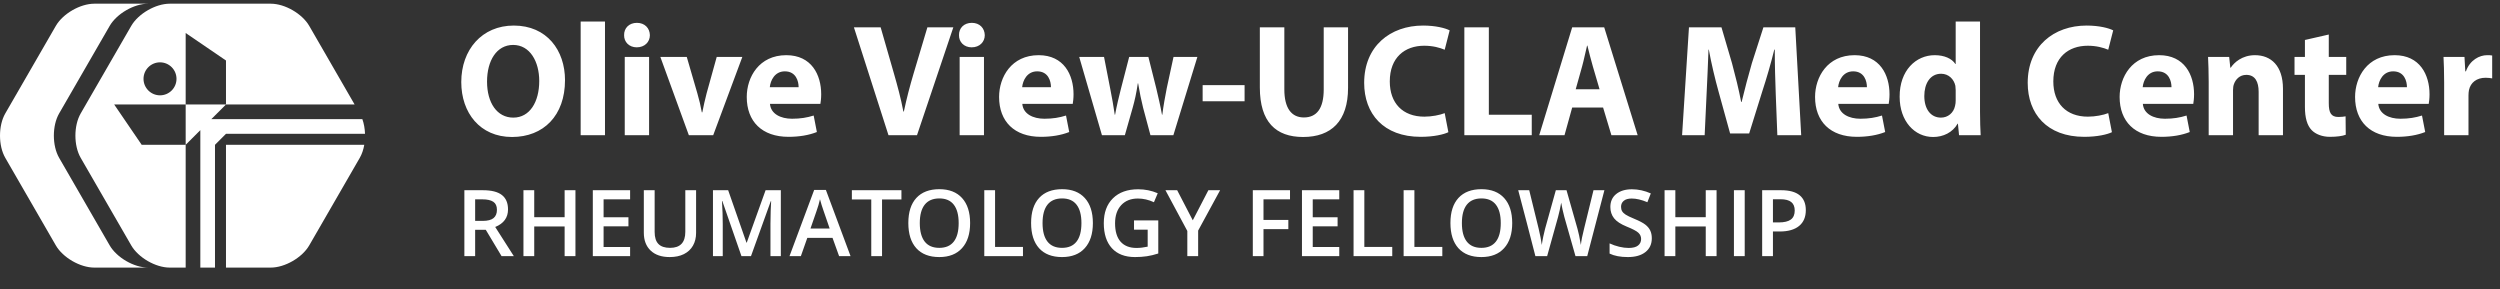
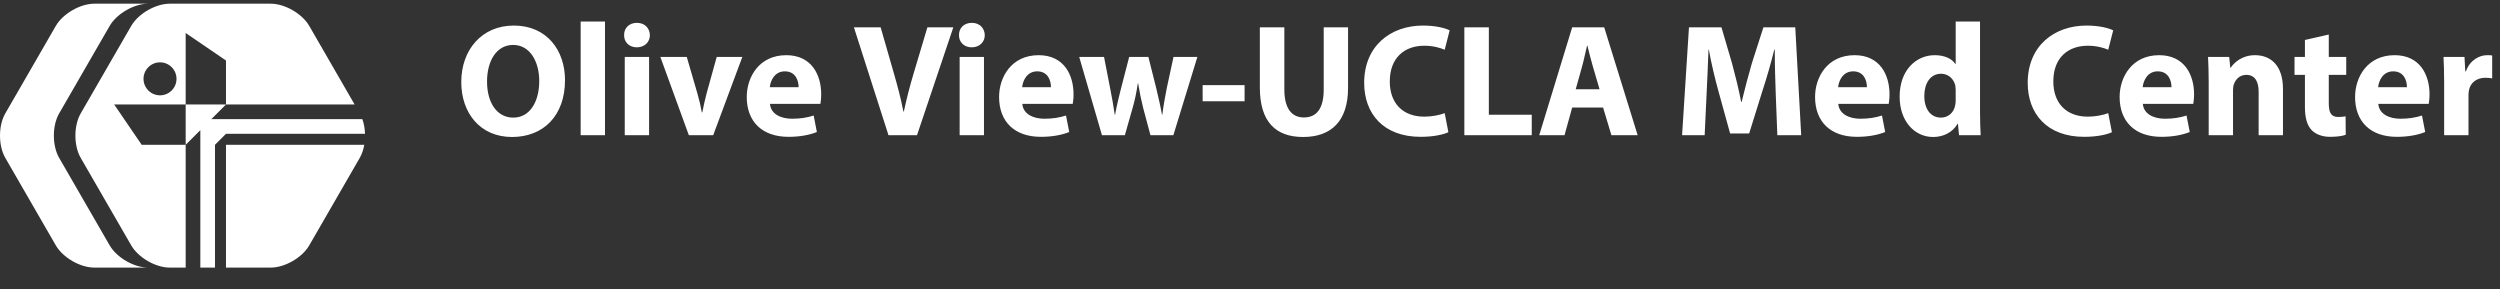
<svg xmlns="http://www.w3.org/2000/svg" width="406" height="47" viewBox="0 0 406 47" fill="none">
  <rect x="0" y="0" width="406" height="47" fill="#333333" stroke="none" />
  <g clip-path="url(#clip0_832_52)">
    <path d="M17.811 39.849L9.606 25.637C8.46 23.652 8.46 20.405 9.606 18.42L17.811 4.209C18.957 2.224 21.77 0.6 24.061 0.6H15.314C13.023 0.6 10.21 2.224 9.064 4.209L0.859 18.42C-0.286 20.405 -0.286 23.652 0.859 25.637L9.064 39.849C10.21 41.833 13.023 43.457 15.314 43.457H24.061C21.77 43.457 18.957 41.833 17.811 39.849Z" fill="white" />
    <path d="M18.545 16.969H30.153V5.362L36.7 9.826V16.969H57.589L50.222 4.209C49.076 2.224 46.263 0.6 43.972 0.6H27.561C25.27 0.6 22.457 2.224 21.311 4.209L13.106 18.42C11.96 20.405 11.96 23.652 13.106 25.637L21.311 39.849C22.457 41.833 25.27 43.457 27.561 43.457H30.153V23.517H23.01L18.545 16.969ZM25.986 10.124C27.465 10.124 28.664 11.323 28.664 12.803C28.664 14.282 27.465 15.481 25.986 15.481C24.507 15.481 23.307 14.282 23.307 12.803C23.307 11.323 24.507 10.124 25.986 10.124ZM59.278 21.731C59.25 20.9 59.107 20.081 58.847 19.35H34.319L36.7 16.969H30.153V23.517L32.534 21.136V43.457H34.915V23.517L36.7 21.731H59.278ZM36.7 43.457H43.971C46.263 43.457 49.076 41.833 50.221 39.849L58.426 25.637C58.779 25.026 59.023 24.294 59.158 23.517H36.7V43.457Z" fill="white" />
  </g>
-   <path d="M77.164 35.873H78.38C79.195 35.873 79.786 35.721 80.152 35.419C80.519 35.116 80.702 34.666 80.702 34.071C80.702 33.465 80.504 33.031 80.108 32.767C79.713 32.503 79.117 32.372 78.321 32.372H77.164V35.873ZM77.164 37.323V41.6H75.414V30.892H78.439C79.82 30.892 80.843 31.151 81.507 31.669C82.171 32.186 82.503 32.967 82.503 34.012C82.503 35.345 81.81 36.295 80.423 36.861L83.448 41.6H81.456L78.893 37.323H77.164ZM93.453 41.6H91.695V36.773H86.759V41.6H85.008V30.892H86.759V35.272H91.695V30.892H93.453V41.6ZM102.33 41.6H96.273V30.892H102.33V32.372H98.023V35.287H102.059V36.752H98.023V40.113H102.33V41.6ZM113.045 30.892V37.821C113.045 38.612 112.875 39.305 112.533 39.901C112.196 40.492 111.705 40.948 111.061 41.27C110.421 41.588 109.654 41.747 108.761 41.747C107.433 41.747 106.4 41.395 105.663 40.692C104.925 39.989 104.557 39.022 104.557 37.791V30.892H106.314V37.667C106.314 38.551 106.52 39.203 106.93 39.623C107.34 40.042 107.97 40.252 108.819 40.252C110.47 40.252 111.295 39.386 111.295 37.652V30.892H113.045ZM120.414 41.6L117.308 32.657H117.25C117.333 33.985 117.374 35.23 117.374 36.393V41.6H115.785V30.892H118.253L121.227 39.41H121.271L124.332 30.892H126.808V41.6H125.123V36.305C125.123 35.773 125.135 35.079 125.16 34.225C125.189 33.37 125.213 32.852 125.233 32.672H125.174L121.959 41.6H120.414ZM136.271 41.6L135.201 38.627H131.107L130.06 41.6H128.214L132.22 30.848H134.125L138.131 41.6H136.271ZM134.74 37.118L133.736 34.203C133.663 34.007 133.561 33.7 133.429 33.28C133.302 32.86 133.214 32.552 133.165 32.357C133.033 32.958 132.84 33.614 132.586 34.327L131.62 37.118H134.74ZM143.243 41.6H141.493V32.394H138.343V30.892H146.393V32.394H143.243V41.6ZM157.547 36.231C157.547 37.975 157.11 39.33 156.236 40.296C155.367 41.263 154.134 41.747 152.538 41.747C150.921 41.747 149.679 41.268 148.81 40.311C147.945 39.349 147.513 37.984 147.513 36.217C147.513 34.449 147.948 33.092 148.817 32.145C149.691 31.197 150.936 30.724 152.552 30.724C154.144 30.724 155.375 31.205 156.244 32.166C157.113 33.128 157.547 34.483 157.547 36.231ZM149.374 36.231C149.374 37.55 149.64 38.551 150.172 39.234C150.704 39.913 151.493 40.252 152.538 40.252C153.578 40.252 154.361 39.916 154.889 39.242C155.421 38.568 155.687 37.565 155.687 36.231C155.687 34.918 155.423 33.922 154.896 33.243C154.374 32.565 153.592 32.225 152.552 32.225C151.502 32.225 150.709 32.565 150.172 33.243C149.64 33.922 149.374 34.918 149.374 36.231ZM159.847 41.6V30.892H161.598V40.099H166.131V41.6H159.847ZM177.484 36.231C177.484 37.975 177.047 39.33 176.173 40.296C175.304 41.263 174.071 41.747 172.474 41.747C170.858 41.747 169.615 41.268 168.746 40.311C167.882 39.349 167.45 37.984 167.45 36.217C167.45 34.449 167.884 33.092 168.753 32.145C169.627 31.197 170.873 30.724 172.489 30.724C174.081 30.724 175.311 31.205 176.18 32.166C177.049 33.128 177.484 34.483 177.484 36.231ZM169.31 36.231C169.31 37.55 169.576 38.551 170.108 39.234C170.641 39.913 171.429 40.252 172.474 40.252C173.514 40.252 174.298 39.916 174.825 39.242C175.357 38.568 175.624 37.565 175.624 36.231C175.624 34.918 175.36 33.922 174.833 33.243C174.31 32.565 173.529 32.225 172.489 32.225C171.439 32.225 170.646 32.565 170.108 33.243C169.576 33.922 169.31 34.918 169.31 36.231ZM184.164 35.792H188.104V41.168C187.459 41.378 186.839 41.527 186.244 41.615C185.653 41.703 185.013 41.747 184.325 41.747C182.704 41.747 181.454 41.268 180.575 40.311C179.696 39.349 179.256 37.994 179.256 36.246C179.256 34.523 179.752 33.175 180.743 32.203C181.734 31.227 183.099 30.738 184.837 30.738C185.956 30.738 187.015 30.953 188.016 31.383L187.401 32.84C186.532 32.44 185.663 32.24 184.793 32.24C183.651 32.24 182.748 32.599 182.083 33.316C181.419 34.034 181.087 35.016 181.087 36.261C181.087 37.569 181.385 38.565 181.981 39.249C182.582 39.928 183.443 40.267 184.566 40.267C185.133 40.267 185.738 40.196 186.383 40.055V37.294H184.164V35.792ZM193.707 35.777L196.241 30.892H198.146L194.579 37.447V41.6H192.821V37.506L189.269 30.892H191.173L193.707 35.777ZM205.191 41.6H203.456V30.892H209.498V32.372H205.191V35.719H209.227V37.206H205.191V41.6ZM217.496 41.6H211.439V30.892H217.496V32.372H213.189V35.287H217.225V36.752H213.189V40.113H217.496V41.6ZM219.818 41.6V30.892H221.568V40.099H226.102V41.6H219.818ZM227.948 41.6V30.892H229.698V40.099H234.232V41.6H227.948ZM245.584 36.231C245.584 37.975 245.147 39.33 244.273 40.296C243.404 41.263 242.171 41.747 240.575 41.747C238.958 41.747 237.716 41.268 236.847 40.311C235.982 39.349 235.55 37.984 235.55 36.217C235.55 34.449 235.985 33.092 236.854 32.145C237.728 31.197 238.973 30.724 240.589 30.724C242.181 30.724 243.412 31.205 244.281 32.166C245.15 33.128 245.584 34.483 245.584 36.231ZM237.411 36.231C237.411 37.55 237.677 38.551 238.209 39.234C238.741 39.913 239.53 40.252 240.575 40.252C241.615 40.252 242.398 39.916 242.926 39.242C243.458 38.568 243.724 37.565 243.724 36.231C243.724 34.918 243.46 33.922 242.933 33.243C242.411 32.565 241.629 32.225 240.589 32.225C239.54 32.225 238.746 32.565 238.209 33.243C237.677 33.922 237.411 34.918 237.411 36.231ZM257.765 41.6H255.86L254.044 35.213C253.966 34.935 253.868 34.535 253.751 34.012C253.634 33.485 253.563 33.119 253.539 32.914C253.49 33.226 253.409 33.631 253.297 34.129C253.189 34.627 253.099 34.998 253.026 35.243L251.253 41.6H249.349L247.965 36.239L246.559 30.892H248.346L249.876 37.132C250.116 38.133 250.287 39.017 250.389 39.784C250.443 39.369 250.523 38.905 250.631 38.392C250.738 37.879 250.836 37.464 250.924 37.147L252.667 30.892H254.403L256.19 37.176C256.361 37.757 256.542 38.627 256.732 39.784C256.805 39.085 256.981 38.197 257.259 37.118L258.783 30.892H260.555L257.765 41.6ZM268.253 38.692C268.253 39.645 267.909 40.392 267.22 40.934C266.532 41.476 265.582 41.747 264.371 41.747C263.16 41.747 262.169 41.559 261.397 41.183V39.527C261.886 39.757 262.403 39.938 262.95 40.069C263.502 40.201 264.015 40.267 264.488 40.267C265.182 40.267 265.692 40.135 266.019 39.872C266.351 39.608 266.517 39.254 266.517 38.81C266.517 38.409 266.366 38.07 266.063 37.791C265.76 37.513 265.135 37.184 264.188 36.803C263.211 36.407 262.523 35.956 262.123 35.448C261.722 34.94 261.522 34.33 261.522 33.617C261.522 32.723 261.839 32.02 262.474 31.507C263.109 30.995 263.961 30.738 265.03 30.738C266.056 30.738 267.076 30.963 268.092 31.412L267.535 32.84C266.583 32.44 265.733 32.24 264.986 32.24C264.42 32.24 263.99 32.364 263.697 32.613C263.404 32.857 263.258 33.182 263.258 33.587C263.258 33.866 263.316 34.105 263.434 34.305C263.551 34.501 263.744 34.686 264.012 34.862C264.281 35.038 264.764 35.27 265.462 35.558C266.249 35.885 266.825 36.19 267.191 36.473C267.557 36.756 267.826 37.076 267.997 37.433C268.167 37.789 268.253 38.209 268.253 38.692ZM278.771 41.6H277.013V36.773H272.076V41.6H270.326V30.892H272.076V35.272H277.013V30.892H278.771V41.6ZM281.59 41.6V30.892H283.341V41.6H281.59ZM293.265 34.129C293.265 35.248 292.899 36.105 292.167 36.7C291.434 37.296 290.392 37.594 289.039 37.594H287.926V41.6H286.175V30.892H289.259C290.597 30.892 291.598 31.166 292.262 31.712C292.931 32.259 293.265 33.065 293.265 34.129ZM287.926 36.122H288.856C289.754 36.122 290.414 35.965 290.833 35.653C291.253 35.34 291.463 34.852 291.463 34.188C291.463 33.573 291.275 33.114 290.899 32.811C290.523 32.508 289.938 32.357 289.142 32.357H287.926V36.122Z" fill="white" />
  <path d="M83.438 4.151C88.82 4.151 91.758 8.181 91.758 13.017C91.758 18.763 88.274 22.247 83.152 22.247C77.952 22.247 74.91 18.321 74.91 13.329C74.91 8.077 78.264 4.151 83.438 4.151ZM83.334 7.297C80.656 7.297 79.096 9.845 79.096 13.251C79.096 16.683 80.708 19.101 83.36 19.101C86.038 19.101 87.572 16.553 87.572 13.147C87.572 10.001 86.064 7.297 83.334 7.297ZM94.299 21.961V3.501H98.251V21.961H94.299ZM105.411 21.961H101.459V9.247H105.411V21.961ZM103.435 3.709C104.709 3.709 105.515 4.567 105.541 5.711C105.541 6.803 104.709 7.687 103.409 7.687C102.161 7.687 101.329 6.803 101.355 5.711C101.329 4.567 102.161 3.709 103.435 3.709ZM107.242 9.247H111.532L113.248 15.149C113.56 16.215 113.794 17.229 113.976 18.243H114.054C114.262 17.203 114.47 16.241 114.756 15.149L116.394 9.247H120.554L115.822 21.961H111.87L107.242 9.247ZM133.232 16.865H125.042C125.172 18.503 126.784 19.283 128.63 19.283C129.982 19.283 131.074 19.101 132.14 18.763L132.66 21.441C131.36 21.961 129.774 22.221 128.058 22.221C123.742 22.221 121.272 19.725 121.272 15.747C121.272 12.523 123.274 8.961 127.694 8.961C131.802 8.961 133.362 12.159 133.362 15.305C133.362 15.981 133.284 16.579 133.232 16.865ZM125.016 14.161H129.696C129.696 13.199 129.28 11.587 127.46 11.587C125.796 11.587 125.12 13.095 125.016 14.161ZM148.919 21.961H144.291L138.675 4.437H143.017L145.149 11.847C145.747 13.927 146.293 15.929 146.709 18.113H146.787C147.229 16.007 147.775 13.927 148.373 11.925L150.609 4.437H154.821L148.919 21.961ZM159.798 21.961H155.846V9.247H159.798V21.961ZM157.822 3.709C159.096 3.709 159.902 4.567 159.928 5.711C159.928 6.803 159.096 7.687 157.796 7.687C156.548 7.687 155.716 6.803 155.742 5.711C155.716 4.567 156.548 3.709 157.822 3.709ZM174.213 16.865H166.023C166.153 18.503 167.765 19.283 169.611 19.283C170.963 19.283 172.055 19.101 173.121 18.763L173.641 21.441C172.341 21.961 170.755 22.221 169.039 22.221C164.723 22.221 162.253 19.725 162.253 15.747C162.253 12.523 164.255 8.961 168.675 8.961C172.783 8.961 174.343 12.159 174.343 15.305C174.343 15.981 174.265 16.579 174.213 16.865ZM165.997 14.161H170.677C170.677 13.199 170.261 11.587 168.441 11.587C166.777 11.587 166.101 13.095 165.997 14.161ZM175.265 9.247H179.295L180.309 14.447C180.569 15.773 180.829 17.177 181.037 18.633H181.089C181.349 17.177 181.713 15.721 182.025 14.473L183.377 9.247H186.497L187.771 14.317C188.109 15.747 188.447 17.177 188.707 18.633H188.759C188.941 17.177 189.201 15.747 189.487 14.291L190.579 9.247H194.453L190.553 21.961H186.835L185.639 17.489C185.327 16.241 185.093 15.097 184.833 13.537H184.781C184.547 15.123 184.287 16.293 183.949 17.489L182.675 21.961H178.957L175.265 9.247ZM195.309 13.823H202.121V16.449H195.309V13.823ZM204.598 4.437H208.576V14.525C208.576 17.541 209.72 19.075 211.748 19.075C213.828 19.075 214.972 17.619 214.972 14.525V4.437H218.924V14.265C218.924 19.673 216.194 22.247 211.618 22.247C207.198 22.247 204.598 19.803 204.598 14.213V4.437ZM234.619 18.373L235.217 21.467C234.489 21.831 232.851 22.221 230.719 22.221C224.661 22.221 221.541 18.451 221.541 13.459C221.541 7.479 225.805 4.151 231.109 4.151C233.163 4.151 234.723 4.567 235.425 4.931L234.619 8.077C233.813 7.739 232.695 7.427 231.291 7.427C228.145 7.427 225.701 9.325 225.701 13.225C225.701 16.735 227.781 18.945 231.317 18.945C232.513 18.945 233.839 18.685 234.619 18.373ZM237.81 21.961V4.437H241.788V18.633H248.756V21.961H237.81ZM260.341 17.463H255.323L254.075 21.961H249.967L255.323 4.437H260.523L265.957 21.961H261.693L260.341 17.463ZM255.895 14.499H259.769L258.677 10.781C258.365 9.741 258.053 8.441 257.793 7.401H257.741C257.481 8.441 257.221 9.767 256.935 10.781L255.895 14.499ZM288.64 21.961L288.38 15.253C288.302 13.147 288.224 10.599 288.224 8.051H288.146C287.6 10.287 286.872 12.783 286.196 14.837L284.064 21.675H280.97L279.098 14.889C278.526 12.835 277.928 10.339 277.512 8.051H277.46C277.356 10.417 277.278 13.121 277.148 15.305L276.836 21.961H273.17L274.288 4.437H279.566L281.282 10.287C281.828 12.315 282.374 14.499 282.764 16.553H282.842C283.336 14.525 283.934 12.211 284.506 10.261L286.378 4.437H291.552L292.514 21.961H288.64ZM306.726 16.865H298.536C298.666 18.503 300.278 19.283 302.124 19.283C303.476 19.283 304.568 19.101 305.634 18.763L306.154 21.441C304.854 21.961 303.268 22.221 301.552 22.221C297.236 22.221 294.766 19.725 294.766 15.747C294.766 12.523 296.768 8.961 301.188 8.961C305.296 8.961 306.856 12.159 306.856 15.305C306.856 15.981 306.778 16.579 306.726 16.865ZM298.51 14.161H303.19C303.19 13.199 302.774 11.587 300.954 11.587C299.29 11.587 298.614 13.095 298.51 14.161ZM317.603 3.501H321.555V18.165C321.555 19.595 321.607 21.103 321.659 21.961H318.149L317.967 20.089H317.915C317.109 21.519 315.575 22.247 313.937 22.247C310.921 22.247 308.503 19.673 308.503 15.721C308.477 11.431 311.155 8.961 314.197 8.961C315.757 8.961 316.979 9.507 317.551 10.391H317.603V3.501ZM317.603 16.293V14.629C317.603 14.421 317.577 14.135 317.551 13.927C317.317 12.861 316.459 11.977 315.237 11.977C313.443 11.977 312.507 13.589 312.507 15.591C312.507 17.749 313.573 19.101 315.211 19.101C316.355 19.101 317.265 18.321 317.499 17.203C317.577 16.917 317.603 16.631 317.603 16.293ZM342.377 18.373L342.975 21.467C342.247 21.831 340.609 22.221 338.477 22.221C332.419 22.221 329.299 18.451 329.299 13.459C329.299 7.479 333.563 4.151 338.867 4.151C340.921 4.151 342.481 4.567 343.183 4.931L342.377 8.077C341.571 7.739 340.453 7.427 339.049 7.427C335.903 7.427 333.459 9.325 333.459 13.225C333.459 16.735 335.539 18.945 339.075 18.945C340.271 18.945 341.597 18.685 342.377 18.373ZM356.187 16.865H347.997C348.127 18.503 349.739 19.283 351.585 19.283C352.937 19.283 354.029 19.101 355.095 18.763L355.615 21.441C354.315 21.961 352.729 22.221 351.013 22.221C346.697 22.221 344.227 19.725 344.227 15.747C344.227 12.523 346.229 8.961 350.649 8.961C354.757 8.961 356.317 12.159 356.317 15.305C356.317 15.981 356.239 16.579 356.187 16.865ZM347.971 14.161H352.651C352.651 13.199 352.235 11.587 350.415 11.587C348.751 11.587 348.075 13.095 347.971 14.161ZM358.691 21.961V13.303C358.691 11.717 358.639 10.365 358.587 9.247H362.019L362.201 10.989H362.279C362.799 10.183 364.099 8.961 366.205 8.961C368.805 8.961 370.755 10.677 370.755 14.421V21.961H366.803V14.915C366.803 13.277 366.231 12.159 364.801 12.159C363.709 12.159 363.059 12.913 362.799 13.641C362.695 13.875 362.643 14.265 362.643 14.629V21.961H358.691ZM374.32 6.491L378.194 5.607V9.247H381.028V12.159H378.194V16.761C378.194 18.295 378.558 18.997 379.754 18.997C380.248 18.997 380.638 18.945 380.924 18.893L380.95 21.883C380.43 22.091 379.494 22.221 378.376 22.221C377.102 22.221 376.036 21.779 375.412 21.129C374.684 20.375 374.32 19.153 374.32 17.359V12.159H372.63V9.247H374.32V6.491ZM394.425 16.865H386.235C386.365 18.503 387.977 19.283 389.823 19.283C391.175 19.283 392.267 19.101 393.333 18.763L393.853 21.441C392.553 21.961 390.967 22.221 389.251 22.221C384.935 22.221 382.465 19.725 382.465 15.747C382.465 12.523 384.467 8.961 388.887 8.961C392.995 8.961 394.555 12.159 394.555 15.305C394.555 15.981 394.477 16.579 394.425 16.865ZM386.209 14.161H390.889C390.889 13.199 390.473 11.587 388.653 11.587C386.989 11.587 386.313 13.095 386.209 14.161ZM396.93 21.961V13.433C396.93 11.561 396.878 10.339 396.826 9.247H400.232L400.362 11.587H400.466C401.116 9.741 402.676 8.961 403.898 8.961C404.262 8.961 404.444 8.961 404.73 9.013V12.731C404.444 12.679 404.106 12.627 403.664 12.627C402.208 12.627 401.22 13.407 400.96 14.629C400.908 14.889 400.882 15.201 400.882 15.513V21.961H396.93Z" fill="white" />
  <defs>
    <clipPath id="clip0_832_52">
      <rect width="59.286" height="42.857" fill="white" transform="translate(0 0.6)" />
    </clipPath>
  </defs>
</svg>